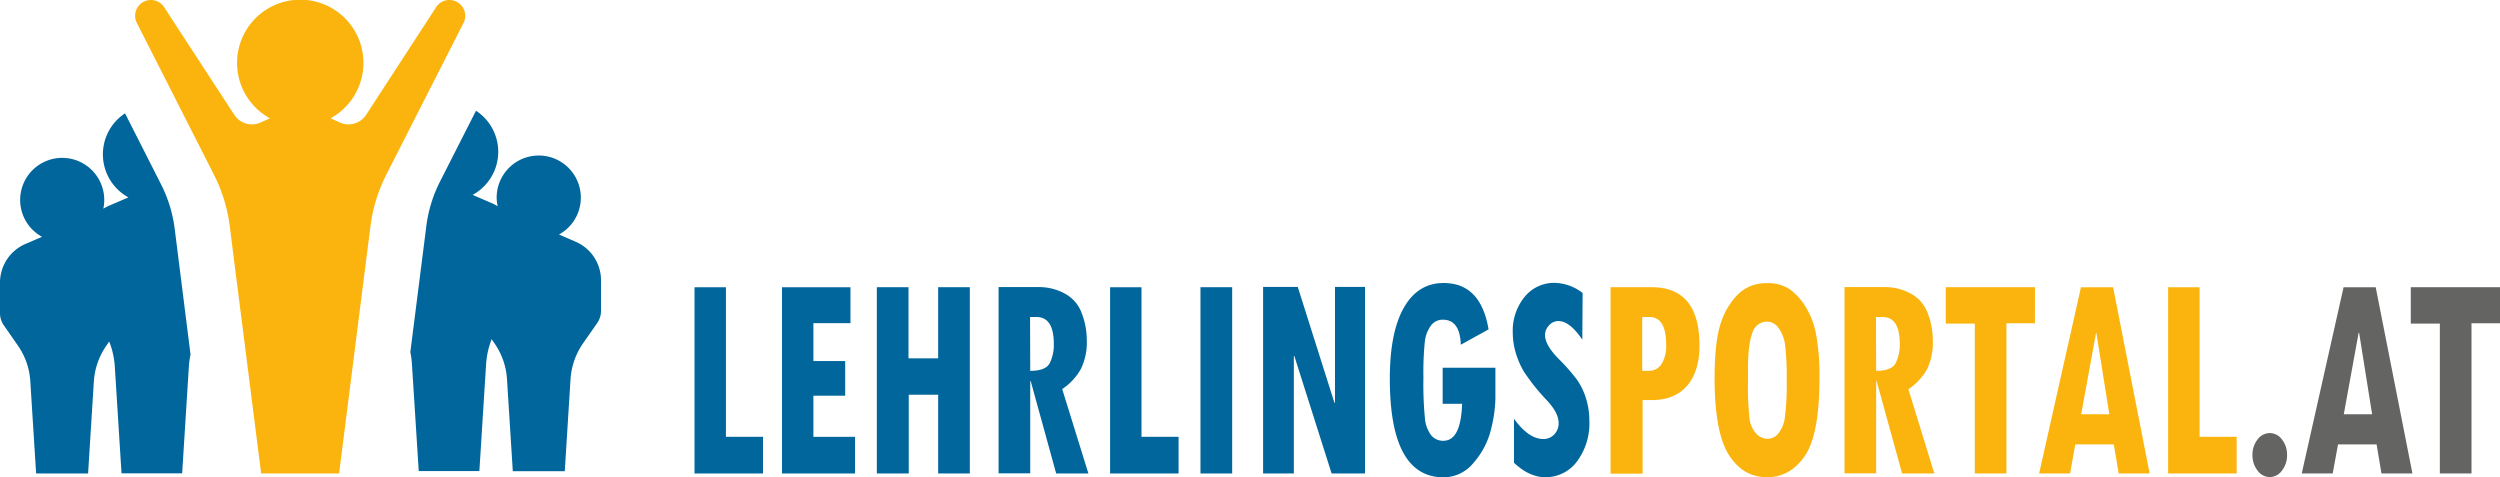
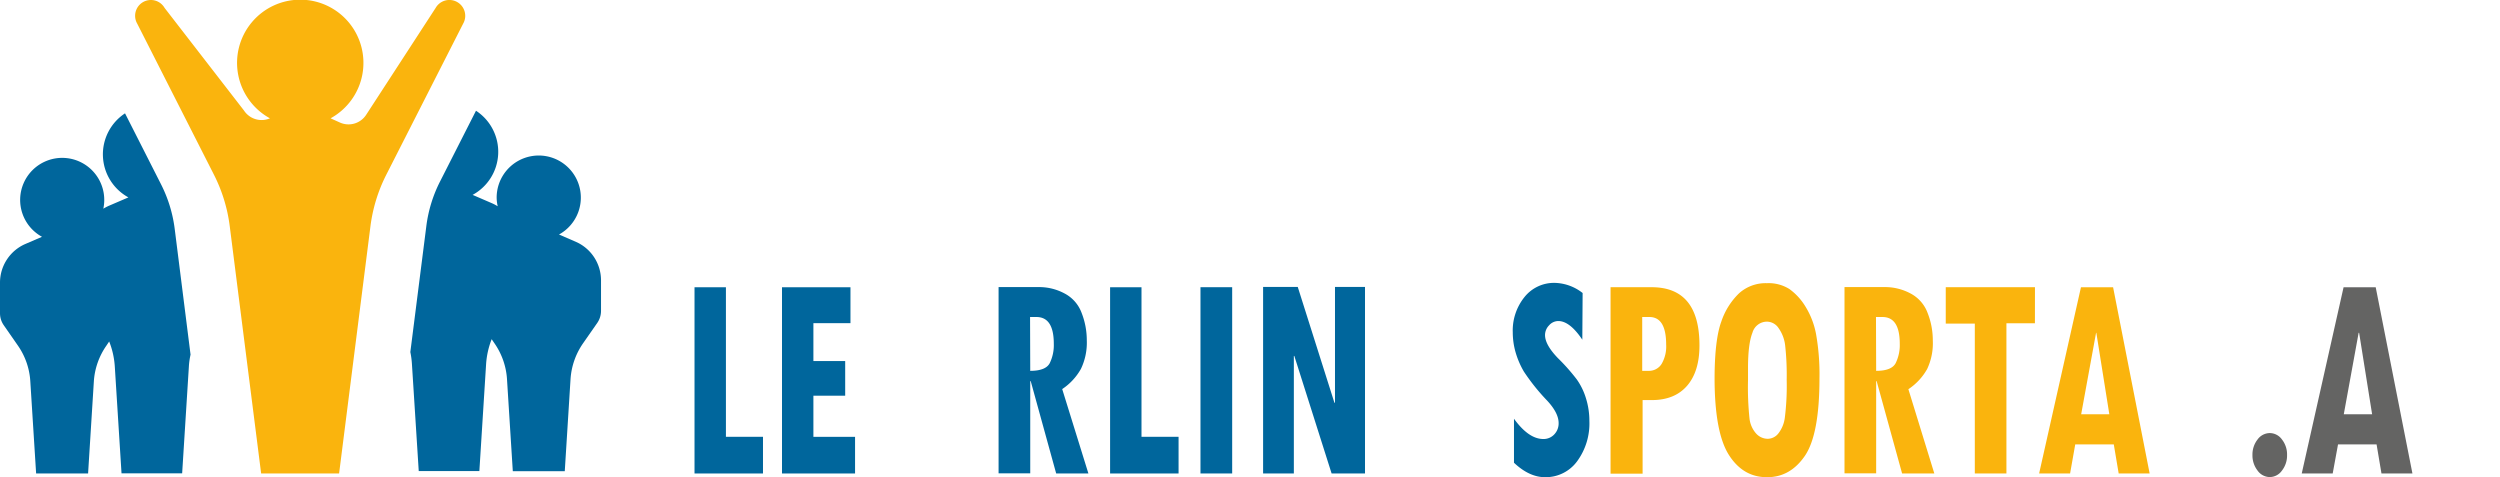
<svg xmlns="http://www.w3.org/2000/svg" viewBox="0 0 577.27 110.19">
  <defs>
    <style>.cls-1{fill:#fab40d;}.cls-2{fill:#00669c;}.cls-3{fill:#646463;}</style>
  </defs>
  <g id="Layer_2" data-name="Layer 2">
    <g id="Concise_Series">
-       <path class="cls-1" d="M105.6.49a3.65,3.65,0,0,0-5,1.33L84.55,26.51a4.85,4.85,0,0,1-6,1.81l-2.22-1a14.59,14.59,0,1,0-14,0l-2.23,1a4.86,4.86,0,0,1-6-1.81L38,1.82a3.64,3.64,0,0,0-6.31,3.65l17.7,34.85a36.13,36.13,0,0,1,3.66,11.92l7.25,57.09h18l7.24-57.09a36.38,36.38,0,0,1,3.67-11.92L106.94,5.47A3.65,3.65,0,0,0,105.6.49Z" />
+       <path class="cls-1" d="M105.6.49a3.65,3.65,0,0,0-5,1.33L84.55,26.51a4.85,4.85,0,0,1-6,1.81l-2.22-1a14.59,14.59,0,1,0-14,0a4.86,4.86,0,0,1-6-1.81L38,1.82a3.64,3.64,0,0,0-6.31,3.65l17.7,34.85a36.13,36.13,0,0,1,3.66,11.92l7.25,57.09h18l7.24-57.09a36.38,36.38,0,0,1,3.67-11.92L106.94,5.47A3.65,3.65,0,0,0,105.6.49Z" />
      <path class="cls-2" d="M40.34,52.85a31.37,31.37,0,0,0-3.18-10.34L28.87,26.17a11.33,11.33,0,0,0,.78,19.41L25.18,47.5a11.78,11.78,0,0,0-1.32.69A9.71,9.71,0,1,0,9.7,54.68L5.87,56.33A9.73,9.73,0,0,0,0,65.26v7.07A4.84,4.84,0,0,0,.87,75.1l3.3,4.75A16.11,16.11,0,0,1,7,88.08l1.34,21.25h12l1.33-21.25a16.22,16.22,0,0,1,2.87-8.23l.67-1a18.87,18.87,0,0,1,1.29,5.66l1.56,24.79h14l1.56-24.79A16.73,16.73,0,0,1,44,81.89Z" />
      <path class="cls-2" d="M98.44,52.24a31.3,31.3,0,0,1,3.17-10.33l8.3-16.34A11.32,11.32,0,0,1,109.13,45l4.47,1.93a10.38,10.38,0,0,1,1.32.7,9.89,9.89,0,0,1-.24-2,9.72,9.72,0,1,1,14.4,8.52l3.83,1.66a9.71,9.71,0,0,1,5.87,8.92v7.07a4.91,4.91,0,0,1-.87,2.77l-3.31,4.75a16.36,16.36,0,0,0-2.86,8.23l-1.33,21.25h-12l-1.34-21.25a16.27,16.27,0,0,0-2.86-8.23l-.68-1a19.24,19.24,0,0,0-1.28,5.66l-1.56,24.79h-14L95.11,83.93a19.48,19.48,0,0,0-.36-2.64Z" />
      <path class="cls-2" d="M176.18,109.33H160.37v-43h7.25v34.53h8.56Z" />
      <path class="cls-2" d="M197.44,109.33H180.57v-43h15.81v8.29h-8.56v8.75h7.34v8h-7.34v9.5h9.62Z" />
-       <path class="cls-2" d="M202.47,66.32h7.31V82.74h6.85V66.32h7.31v43h-7.31V91.14h-6.79v18.19h-7.37Z" />
      <path class="cls-2" d="M251.32,109.33h-7.44L238,88h-.11v21.29h-7.31v-43h9.5a12.36,12.36,0,0,1,5.67,1.44,8.29,8.29,0,0,1,4,4.51,17.36,17.36,0,0,1,1.2,6.37,14,14,0,0,1-1.35,6.56,13.53,13.53,0,0,1-4.33,4.67Zm-13.43-23.7q3.56,0,4.5-1.77a9.49,9.49,0,0,0,.94-4.49q0-6.16-4-6.17h-1.48Z" />
      <path class="cls-2" d="M272.14,109.33H256.33v-43h7.25v34.53h8.56Z" />
      <path class="cls-2" d="M277.2,66.32h7.32v43H277.2Z" />
      <path class="cls-2" d="M315.19,109.33h-7.71l-8.61-27.14h-.11v27.14h-7.1V66.25h8L308.13,93h.13V66.25h6.93Z" />
-       <path class="cls-2" d="M345.3,92a31.66,31.66,0,0,1-1,7.08,18.06,18.06,0,0,1-4,7.73,8.93,8.93,0,0,1-6.95,3.41q-12.42,0-12.43-22.73,0-10.74,3.24-16.44t9.19-5.7q8.58,0,10.37,10.71l-6.41,3.54q-.19-5.77-4.12-5.78a3.37,3.37,0,0,0-2.78,1.36A7.74,7.74,0,0,0,329,78.92a70.74,70.74,0,0,0-.32,8.26,81.75,81.75,0,0,0,.35,9.46,7.49,7.49,0,0,0,1.43,3.85,3.5,3.5,0,0,0,2.82,1.29q4.06,0,4.33-8.54h-4.49V84.91H345.3Z" />
      <path class="cls-2" d="M365.37,78.44q-2.89-4.31-5.55-4.31a2.86,2.86,0,0,0-2.13,1,3.21,3.21,0,0,0-.93,2.24q0,2.23,2.95,5.3a46,46,0,0,1,4.38,4.94,15.11,15.11,0,0,1,2.09,4.26A17.47,17.47,0,0,1,367,97.2a14.75,14.75,0,0,1-2.85,9.34,9,9,0,0,1-7.35,3.65c-2.46,0-4.86-1.12-7.21-3.34V96.69q3.39,4.68,6.77,4.68a3.35,3.35,0,0,0,2.54-1.07,3.66,3.66,0,0,0,1-2.61q0-2.31-2.6-5.13a47.57,47.57,0,0,1-5.43-6.77,19.52,19.52,0,0,1-1.92-4.48,16.85,16.85,0,0,1-.64-4.56,12.29,12.29,0,0,1,2.74-8.2,8.72,8.72,0,0,1,7-3.23,10.78,10.78,0,0,1,6.39,2.34Z" />
      <path class="cls-1" d="M371.89,66.32h9.48q11.06,0,11.05,13.46,0,6-2.87,9.31c-1.92,2.2-4.62,3.29-8.13,3.29h-2.13v17h-7.4Zm7.31,19.31h1.47a3.43,3.43,0,0,0,3-1.58,8,8,0,0,0,1.06-4.48c0-4.24-1.29-6.37-3.87-6.37H379.2Z" />
      <path class="cls-1" d="M395.91,87.6q0-9.06,1.54-13.3a16.24,16.24,0,0,1,4.11-6.57A9.17,9.17,0,0,1,408,65.39a9,9,0,0,1,5.2,1.36,13.75,13.75,0,0,1,3.67,4,18.59,18.59,0,0,1,2.48,6.44,53.1,53.1,0,0,1,.78,10.17q0,13-3.39,17.93T408,110.19q-5.5,0-8.77-5.12T395.91,87.6ZM403.63,85v2.75a69,69,0,0,0,.35,8.94,6.26,6.26,0,0,0,1.5,3.39,3.63,3.63,0,0,0,2.75,1.24,3.16,3.16,0,0,0,2.38-1.2,7.4,7.4,0,0,0,1.52-3.67,58.93,58.93,0,0,0,.43-8.76,61.47,61.47,0,0,0-.36-8,8.6,8.6,0,0,0-1.48-3.88A3.28,3.28,0,0,0,408,74.27a3.49,3.49,0,0,0-3.35,2.57Q403.63,79.41,403.63,85Z" />
      <path class="cls-1" d="M446.65,109.33h-7.44L433.33,88h-.11v21.29h-7.31v-43h9.51a12.42,12.42,0,0,1,5.67,1.44,8.32,8.32,0,0,1,4,4.51,17.17,17.17,0,0,1,1.21,6.37A14,14,0,0,1,445,85.2a13.56,13.56,0,0,1-4.34,4.67Zm-13.43-23.7q3.55,0,4.5-1.77a9.48,9.48,0,0,0,.95-4.49c0-4.11-1.33-6.17-4-6.17h-1.49Z" />
      <path class="cls-1" d="M469.88,74.65H463.3v34.68H456V74.72h-6.71v-8.4h20.6Z" />
      <path class="cls-1" d="M496.37,109.33h-7.15l-1.13-6.72h-8.9L478,109.33h-7.15l9.66-43h7.42Zm-9.31-13.68-3-18.81H484l-3.44,18.81Z" />
-       <path class="cls-1" d="M516.46,109.33H500.64v-43h7.26v34.53h8.56Z" />
      <path class="cls-3" d="M524.12,100a3.48,3.48,0,0,1,2.8,1.48,5.55,5.55,0,0,1,1.18,3.58,5.63,5.63,0,0,1-1.18,3.6,3.47,3.47,0,0,1-2.8,1.5,3.51,3.51,0,0,1-2.83-1.5,5.68,5.68,0,0,1-1.18-3.6,5.61,5.61,0,0,1,1.18-3.58A3.52,3.52,0,0,1,524.12,100Z" />
      <path class="cls-3" d="M557.05,109.33H549.9l-1.13-6.72h-8.9l-1.23,6.72h-7.15l9.66-43h7.42Zm-9.31-13.68-3-18.81h-.11L541.2,95.65Z" />
-       <path class="cls-3" d="M577.27,74.65h-6.58v34.68h-7.31V74.72h-6.71v-8.4h20.6Z" />
    </g>
  </g>
</svg>